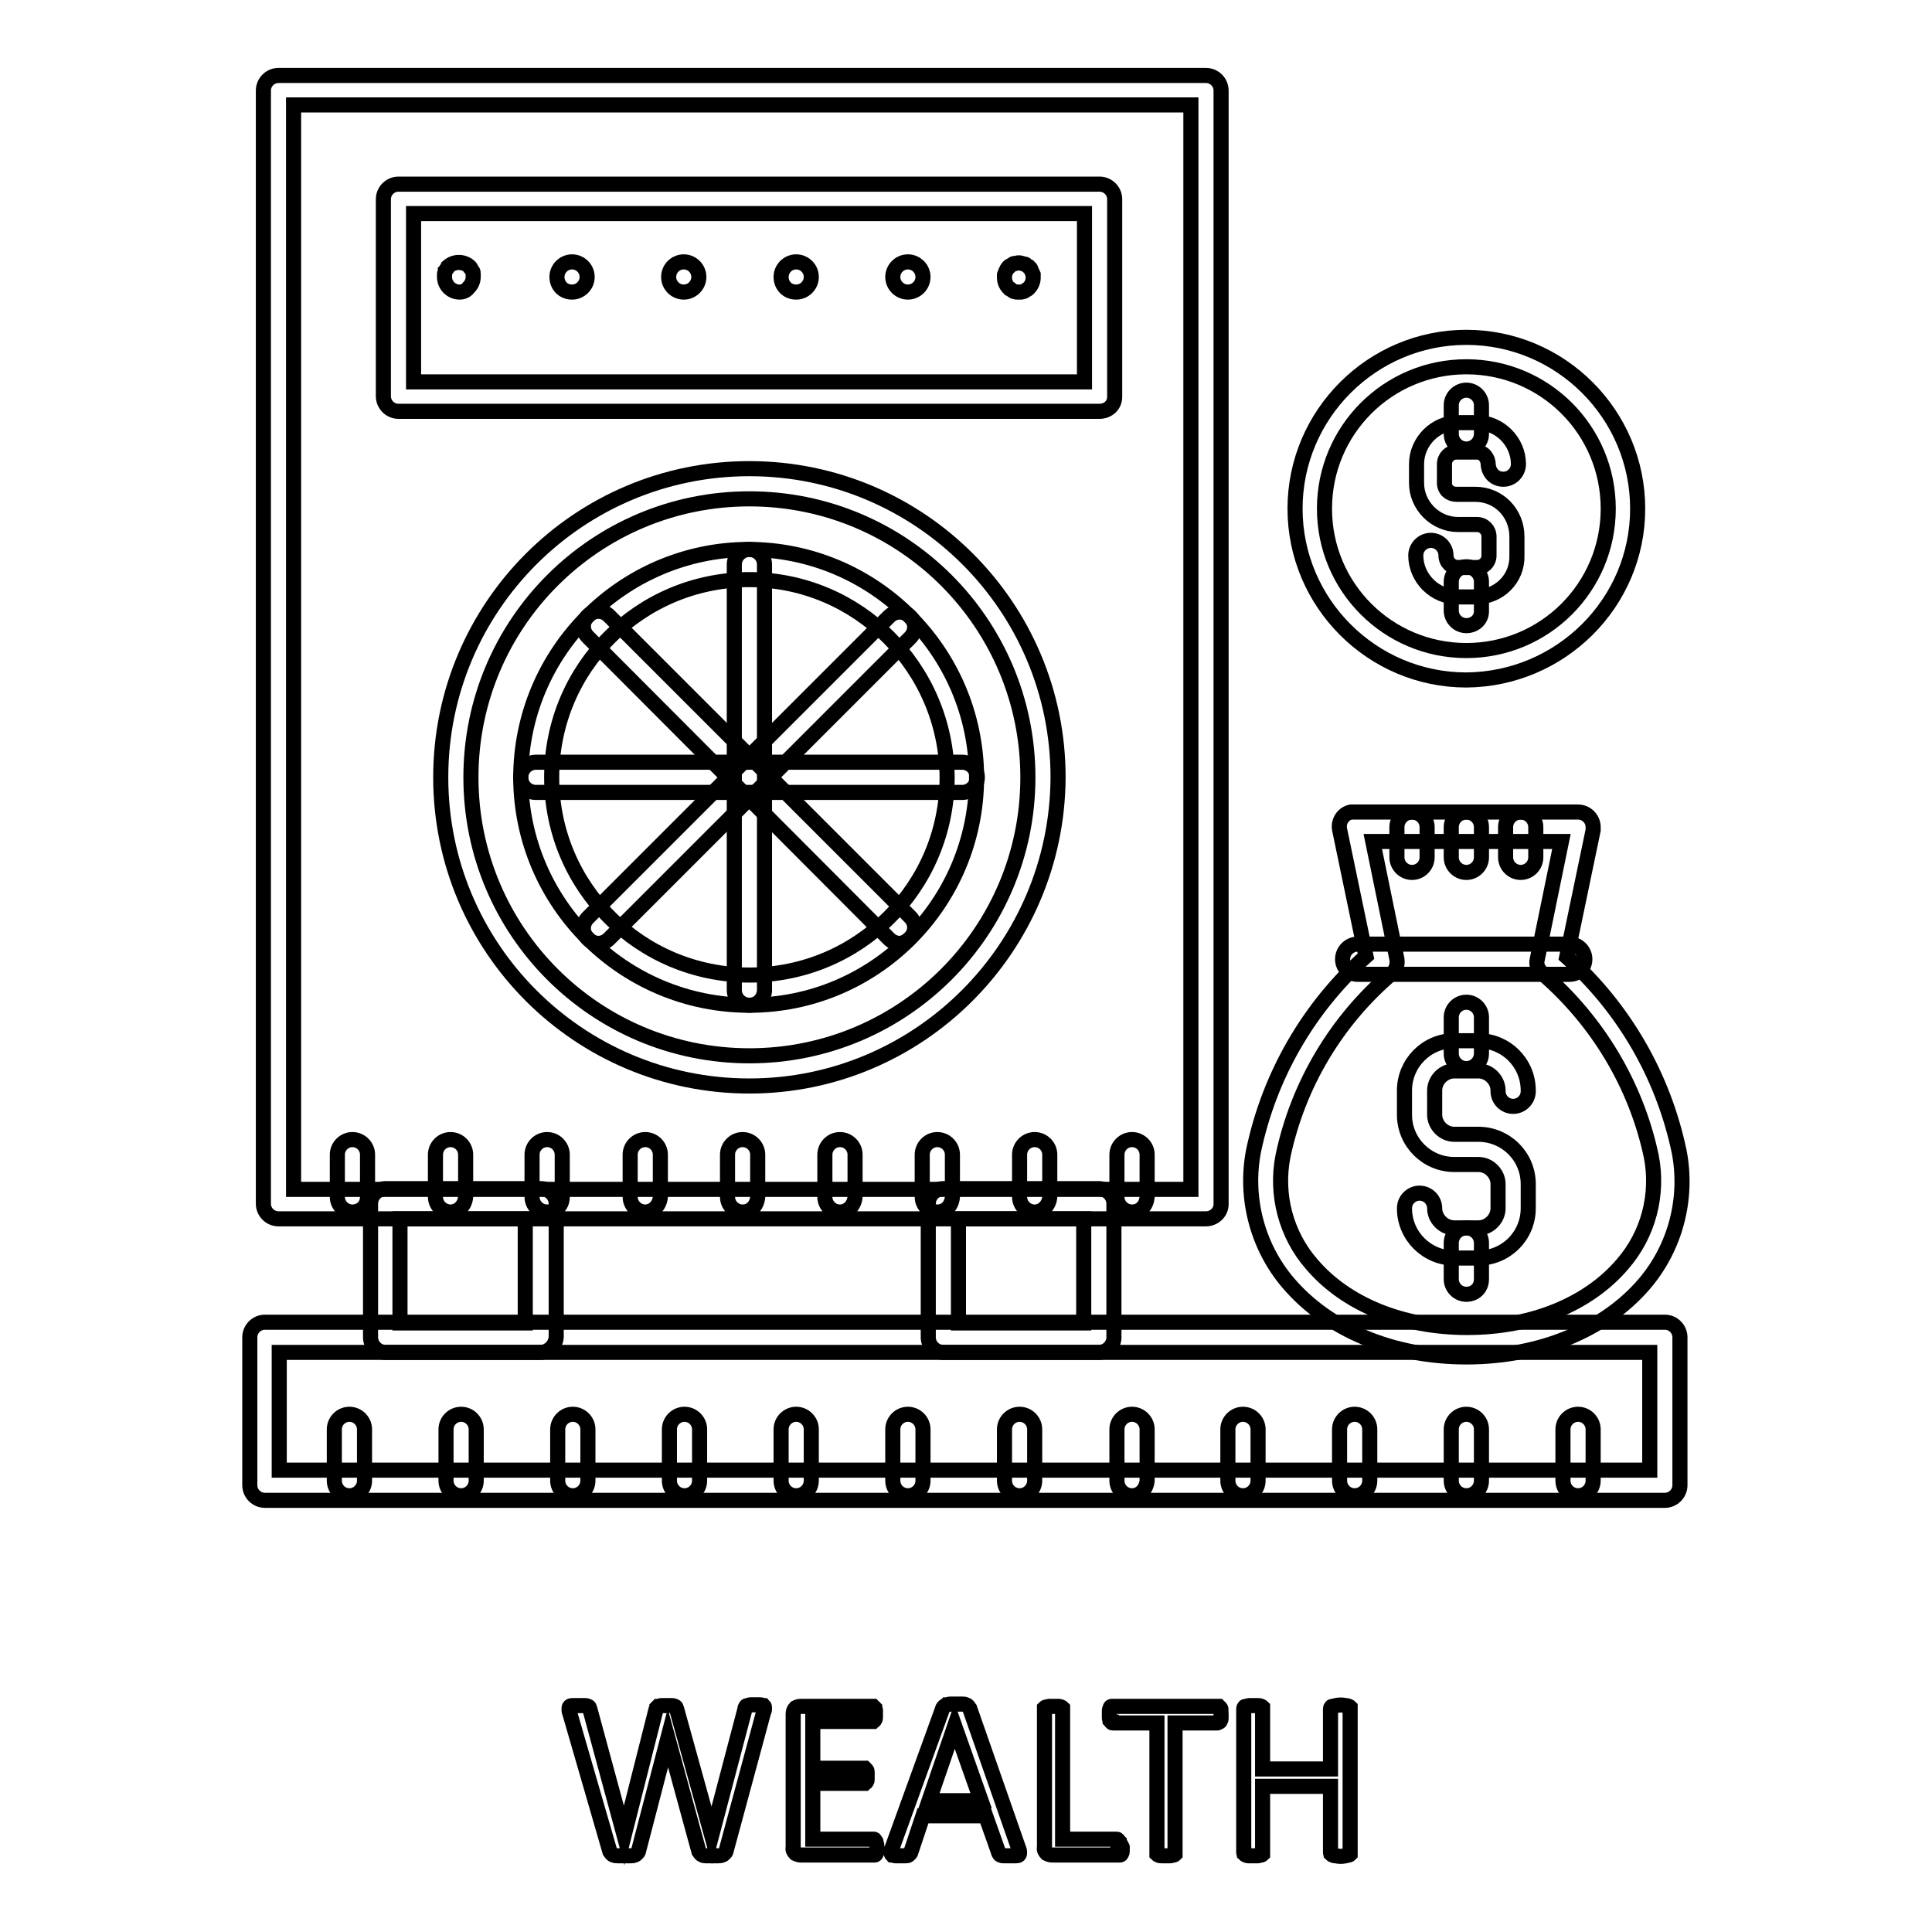
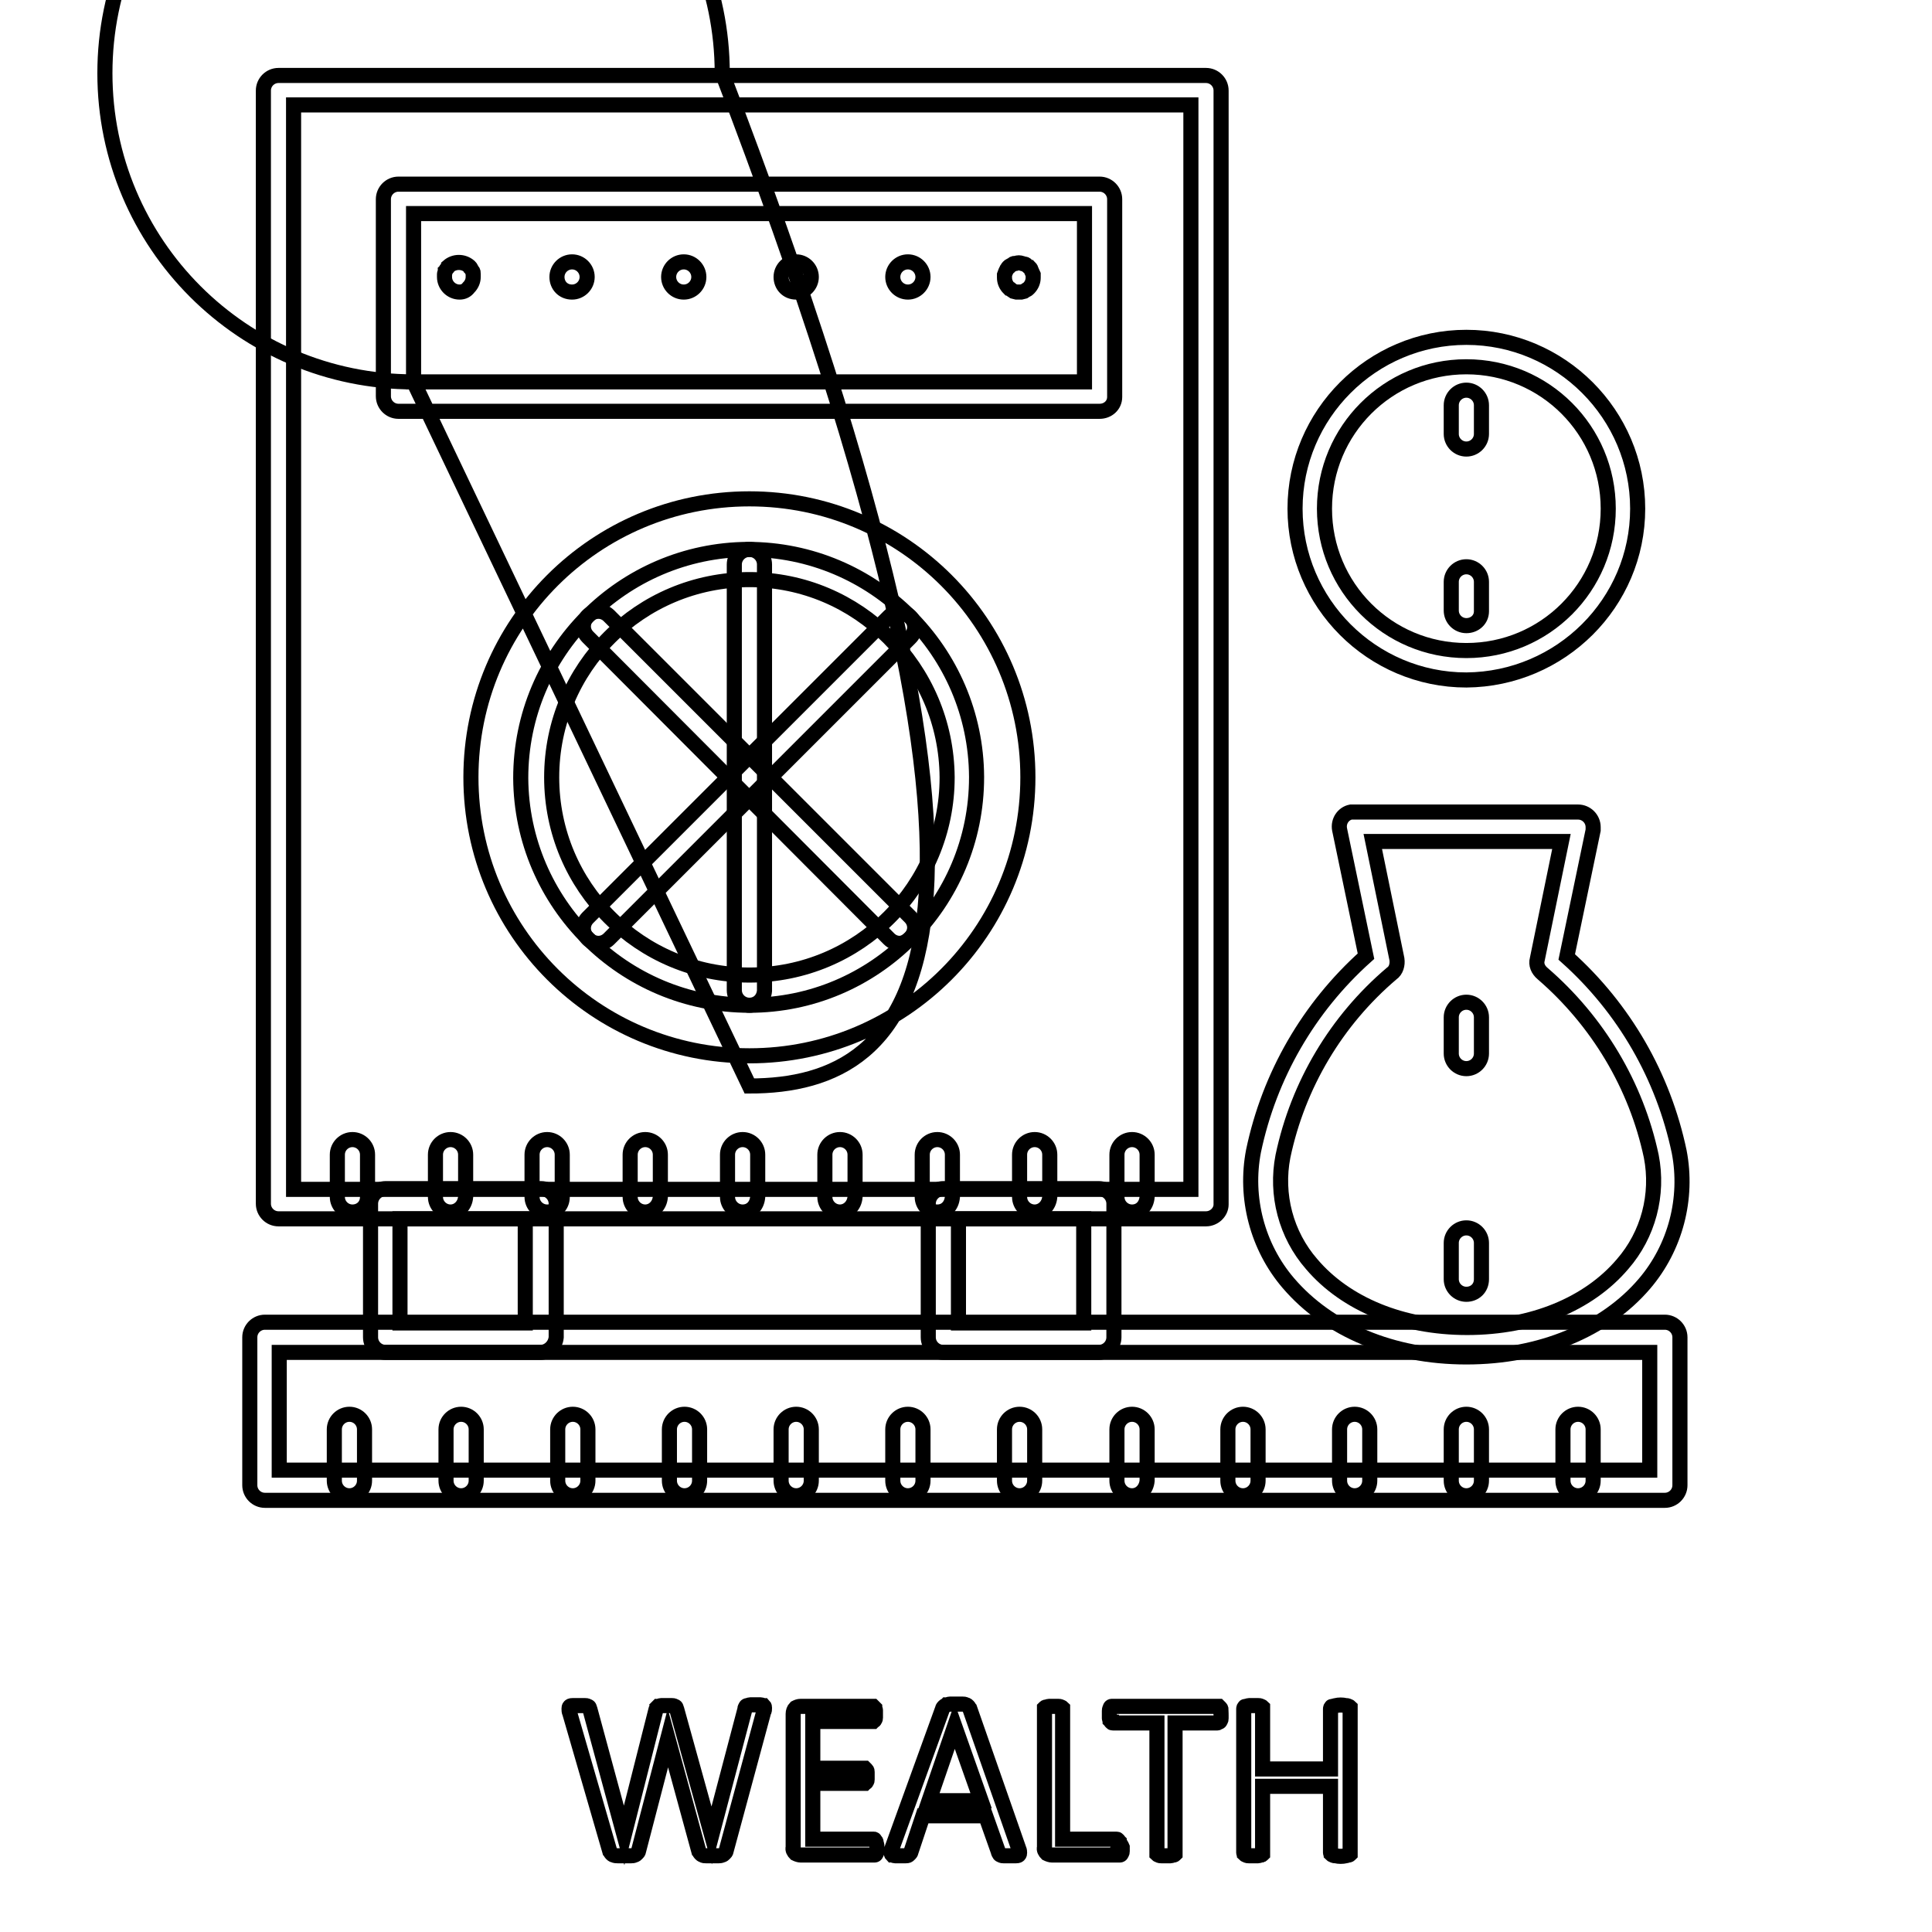
<svg xmlns="http://www.w3.org/2000/svg" version="1.1" x="0px" y="0px" viewBox="0 0 256 256" enable-background="new 0 0 256 256" xml:space="preserve">
  <g>
    <path stroke-width="2" fill-opacity="0" stroke="#000000" d="M220.6,198.8H35.1c-1.1,0-2-0.9-2-2l0,0v-19.6c0-1.1,0.9-2,2-2l0,0h185.5c1.1,0,2,0.9,2,2l0,0v19.6 C222.6,197.9,221.7,198.8,220.6,198.8L220.6,198.8z M37,194.8h181.6v-15.6H37V194.8z" />
    <path stroke-width="2" fill-opacity="0" stroke="#000000" d="M46.3,198.2c-1.1,0-2-0.9-2-2l0,0v-6.8c0-1.1,0.9-2,2-2c1.1,0,2,0.9,2,2v6.8 C48.3,197.3,47.4,198.2,46.3,198.2L46.3,198.2z M61.1,198.2c-1.1,0-2-0.9-2-2l0,0v-6.8c0-1.1,0.9-2,2-2c1.1,0,2,0.9,2,2v6.8 C63.1,197.3,62.2,198.2,61.1,198.2L61.1,198.2z M75.9,198.2c-1.1,0-2-0.9-2-2l0,0v-6.8c0-1.1,0.9-2,2-2s2,0.9,2,2v6.8 C77.9,197.3,77,198.2,75.9,198.2L75.9,198.2z M90.7,198.2c-1.1,0-2-0.9-2-2l0,0v-6.8c0-1.1,0.9-2,2-2s2,0.9,2,2v6.8 C92.7,197.3,91.8,198.2,90.7,198.2L90.7,198.2z M105.5,198.2c-1.1,0-2-0.9-2-2l0,0v-6.8c0-1.1,0.9-2,2-2c1.1,0,2,0.9,2,2v6.8 C107.5,197.3,106.6,198.2,105.5,198.2L105.5,198.2z M120.3,198.2c-1.1,0-2-0.9-2-2l0,0v-6.8c0-1.1,0.9-2,2-2c1.1,0,2,0.9,2,2v6.8 C122.3,197.3,121.4,198.2,120.3,198.2L120.3,198.2z M135.1,198.2c-1.1,0-2-0.9-2-2l0,0v-6.8c0-1.1,0.9-2,2-2c1.1,0,2,0.9,2,2v6.8 C137.1,197.3,136.2,198.2,135.1,198.2L135.1,198.2z M150,198.2c-1.1,0-2-0.9-2-2l0,0v-6.8c0-1.1,0.9-2,2-2c1.1,0,2,0.9,2,2v6.8 C151.9,197.3,151.1,198.2,150,198.2L150,198.2z M164.7,198.2c-1.1,0-2-0.9-2-2l0,0v-6.8c0-1.1,0.9-2,2-2c1.1,0,2,0.9,2,2v6.8 C166.7,197.3,165.8,198.2,164.7,198.2L164.7,198.2z M179.5,198.2c-1.1,0-2-0.9-2-2l0,0v-6.8c0-1.1,0.9-2,2-2c1.1,0,2,0.9,2,2v6.8 C181.5,197.3,180.6,198.2,179.5,198.2L179.5,198.2L179.5,198.2z M194.3,198.2c-1.1,0-2-0.9-2-2l0,0v-6.8c0-1.1,0.9-2,2-2s2,0.9,2,2 v6.8C196.3,197.3,195.4,198.2,194.3,198.2L194.3,198.2z M209.1,198.2c-1.1,0-2-0.9-2-2l0,0v-6.8c0-1.1,0.9-2,2-2c1.1,0,2,0.9,2,2 v6.8C211.1,197.3,210.2,198.2,209.1,198.2L209.1,198.2L209.1,198.2z M159.8,161.5H36.9c-1.1,0-2-0.9-2-2l0,0V12c0-1.1,0.9-2,2-2 h122.9c1.1,0,2,0.9,2,2v147.6C161.8,160.6,160.9,161.5,159.8,161.5z M38.9,157.6h118.9V13.9H38.9V157.6z" />
-     <path stroke-width="2" fill-opacity="0" stroke="#000000" d="M71.6,179.2H51.1c-1.1,0-2-0.9-2-2l0,0v-17.7c0-1.1,0.9-2,2-2l0,0h20.6c1.1,0,2,0.9,2,2l0,0v17.7 C73.6,178.3,72.7,179.2,71.6,179.2L71.6,179.2z M53,175.3h16.6v-13.8H53L53,175.3z M145.6,179.2h-20.6c-1.1,0-2-0.9-2-2l0,0v-17.7 c0-1.1,0.9-2,2-2l0,0h20.6c1.1,0,2,0.9,2,2l0,0v17.7C147.6,178.3,146.7,179.2,145.6,179.2C145.7,179.2,145.7,179.2,145.6,179.2z  M127,175.3h16.6v-13.8H127V175.3z M145.7,54.5H52.8c-1.1,0-2-0.9-2-2V26.4c0-1.1,0.9-2,2-2h92.9c1.1,0,2,0.9,2,2l0,0v26.2 C147.7,53.7,146.8,54.5,145.7,54.5L145.7,54.5z M54.8,50.6h88.9V28.3H54.8V50.6z M99.3,143.9c-22.6,0-40.9-18.3-40.9-40.9 c0-22.6,18.3-40.9,40.9-40.9s40.9,18.3,40.9,40.9C140.1,125.6,121.8,143.9,99.3,143.9z M99.3,66.1c-20.4,0-36.9,16.5-36.9,36.9 c0,20.4,16.5,36.9,36.9,36.9c20.4,0,36.9-16.5,36.9-36.9l0,0C136.2,82.6,119.7,66.1,99.3,66.1z" />
+     <path stroke-width="2" fill-opacity="0" stroke="#000000" d="M71.6,179.2H51.1c-1.1,0-2-0.9-2-2l0,0v-17.7c0-1.1,0.9-2,2-2l0,0h20.6c1.1,0,2,0.9,2,2l0,0v17.7 C73.6,178.3,72.7,179.2,71.6,179.2L71.6,179.2z M53,175.3h16.6v-13.8H53L53,175.3z M145.6,179.2h-20.6c-1.1,0-2-0.9-2-2l0,0v-17.7 c0-1.1,0.9-2,2-2l0,0h20.6c1.1,0,2,0.9,2,2l0,0v17.7C147.6,178.3,146.7,179.2,145.6,179.2C145.7,179.2,145.7,179.2,145.6,179.2z  M127,175.3h16.6v-13.8H127V175.3z M145.7,54.5H52.8c-1.1,0-2-0.9-2-2V26.4c0-1.1,0.9-2,2-2h92.9c1.1,0,2,0.9,2,2l0,0v26.2 C147.7,53.7,146.8,54.5,145.7,54.5L145.7,54.5z M54.8,50.6h88.9V28.3H54.8V50.6z c-22.6,0-40.9-18.3-40.9-40.9 c0-22.6,18.3-40.9,40.9-40.9s40.9,18.3,40.9,40.9C140.1,125.6,121.8,143.9,99.3,143.9z M99.3,66.1c-20.4,0-36.9,16.5-36.9,36.9 c0,20.4,16.5,36.9,36.9,36.9c20.4,0,36.9-16.5,36.9-36.9l0,0C136.2,82.6,119.7,66.1,99.3,66.1z" />
    <path stroke-width="2" fill-opacity="0" stroke="#000000" d="M99.3,133.2c-16.7,0-30.2-13.5-30.3-30.1c0-16.7,13.5-30.2,30.1-30.3c16.7,0,30.2,13.5,30.3,30.1 c0,0,0,0,0,0.1C129.4,119.7,115.9,133.2,99.3,133.2z M99.3,76.8c-14.5,0-26.2,11.7-26.2,26.2c0,14.5,11.7,26.2,26.2,26.2 s26.2-11.7,26.2-26.2v0C125.4,88.5,113.7,76.8,99.3,76.8z" />
    <path stroke-width="2" fill-opacity="0" stroke="#000000" d="M99.3,133.2c-1.1,0-2-0.9-2-2V74.8c0-1.1,0.9-2,2-2s2,0.9,2,2v56.5C101.2,132.4,100.4,133.2,99.3,133.2 L99.3,133.2z" />
    <path stroke-width="2" fill-opacity="0" stroke="#000000" d="M119.2,125c-0.5,0-1-0.2-1.4-0.6L77.9,84.4c-0.8-0.8-0.8-2,0-2.8c0,0,0,0,0,0c0.8-0.8,2-0.8,2.8,0 l39.9,39.9c0.8,0.8,0.8,2,0,2.8C120.2,124.7,119.7,125,119.2,125L119.2,125z" />
-     <path stroke-width="2" fill-opacity="0" stroke="#000000" d="M127.5,105H71c-1.1,0-2-0.9-2-2c0-1.1,0.9-2,2-2h56.5c1.1,0,2,0.9,2,2C129.5,104.1,128.6,105,127.5,105z" />
    <path stroke-width="2" fill-opacity="0" stroke="#000000" d="M79.3,125c-0.5,0-1-0.2-1.4-0.6c-0.8-0.8-0.8-2,0-2.8c0,0,0,0,0,0l39.9-39.9c0.8-0.8,2-0.8,2.8,0 c0.8,0.8,0.8,2,0,2.8c0,0,0,0,0,0l-39.9,39.9C80.3,124.8,79.8,125,79.3,125z M135.1,38.7c-0.1,0-0.3,0-0.4,0l-0.4-0.1l-0.3-0.2 c-0.1-0.1-0.2-0.2-0.3-0.2c-0.4-0.4-0.6-0.9-0.6-1.4c0-0.1,0-0.3,0-0.4c0.1-0.3,0.2-0.5,0.3-0.7c0.1-0.1,0.1-0.2,0.2-0.3 c0.1-0.1,0.2-0.2,0.3-0.2c0.1-0.1,0.2-0.1,0.3-0.2c0.1-0.1,0.2-0.1,0.4-0.1c0.3-0.1,0.5-0.1,0.8,0c0.1,0,0.2,0.1,0.4,0.1 c0.1,0,0.2,0.1,0.3,0.2c0.1,0.1,0.2,0.2,0.3,0.2c0.1,0.1,0.2,0.2,0.2,0.3c0.1,0.2,0.2,0.5,0.3,0.7c0,0.1,0,0.3,0,0.4 c0,0.5-0.2,1-0.6,1.4c-0.1,0.1-0.2,0.2-0.3,0.2l-0.3,0.2l-0.4,0.1H135.1z M118.3,36.7c0-1.1,0.9-2,2-2l0,0c1.1,0,2,0.9,2,2l0,0 c0,1.1-0.9,2-2,2l0,0C119.2,38.7,118.3,37.8,118.3,36.7L118.3,36.7z M103.5,36.7c0-1.1,0.9-2,2-2s2,0.9,2,2l0,0c0,1.1-0.9,2-2,2 l0,0C104.3,38.7,103.5,37.8,103.5,36.7L103.5,36.7z M88.6,36.7c0-1.1,0.9-2,2-2c1.1,0,2,0.9,2,2l0,0c0,1.1-0.9,2-2,2l0,0 C89.5,38.7,88.6,37.8,88.6,36.7L88.6,36.7z M73.8,36.7c0-1.1,0.9-2,2-2l0,0c1.1,0,2,0.9,2,2l0,0c0,1.1-0.9,2-2,2l0,0 C74.6,38.7,73.8,37.8,73.8,36.7L73.8,36.7z M60.9,38.7c-1.1,0-2-0.9-2-2c0,0,0,0,0,0c0-0.1,0-0.3,0-0.4c0-0.1,0.1-0.2,0.1-0.4 c0.1-0.1,0.1-0.2,0.2-0.3c0.1-0.1,0.2-0.2,0.2-0.3c0.8-0.7,2-0.7,2.8,0c0.1,0.1,0.2,0.2,0.2,0.3c0.1,0.1,0.1,0.2,0.2,0.3 c0.1,0.1,0.1,0.2,0.1,0.4c0,0.1,0,0.3,0,0.4c0,0.5-0.2,1-0.6,1.4C61.8,38.5,61.4,38.7,60.9,38.7z M46.7,160.6c-1.1,0-2-0.9-2-2l0,0 V153c0-1.1,0.9-2,2-2c1.1,0,2,0.9,2,2v5.6C48.7,159.8,47.8,160.6,46.7,160.6L46.7,160.6z M59.7,160.6c-1.1,0-2-0.9-2-2l0,0V153 c0-1.1,0.9-2,2-2c1.1,0,2,0.9,2,2v5.6C61.6,159.8,60.7,160.6,59.7,160.6L59.7,160.6z M72.5,160.6c-1.1,0-2-0.9-2-2l0,0V153 c0-1.1,0.9-2,2-2c1.1,0,2,0.9,2,2v5.6C74.5,159.8,73.6,160.6,72.5,160.6L72.5,160.6z M85.5,160.6c-1.1,0-2-0.9-2-2l0,0V153 c0-1.1,0.9-2,2-2c1.1,0,2,0.9,2,2v5.6C87.4,159.8,86.5,160.6,85.5,160.6L85.5,160.6z M98.4,160.6c-1.1,0-2-0.9-2-2l0,0V153 c0-1.1,0.9-2,2-2s2,0.9,2,2v5.6C100.3,159.8,99.5,160.6,98.4,160.6L98.4,160.6z M111.3,160.6c-1.1,0-2-0.9-2-2l0,0V153 c0-1.1,0.9-2,2-2s2,0.9,2,2v5.6C113.2,159.8,112.3,160.6,111.3,160.6L111.3,160.6z M124.2,160.6c-1.1,0-2-0.9-2-2l0,0V153 c0-1.1,0.9-2,2-2s2,0.9,2,2v5.6C126.1,159.8,125.3,160.6,124.2,160.6L124.2,160.6z M137.1,160.6c-1.1,0-2-0.9-2-2l0,0V153 c0-1.1,0.9-2,2-2c1.1,0,2,0.9,2,2v5.6C139,159.8,138.1,160.6,137.1,160.6L137.1,160.6z M150,160.6c-1.1,0-2-0.9-2-2l0,0V153 c0-1.1,0.9-2,2-2c1.1,0,2,0.9,2,2v5.6C151.9,159.8,151.1,160.6,150,160.6L150,160.6z M194.3,179.8c-9.8,0-18.3-3.6-23.6-9.8 c-4.1-4.8-5.8-11.3-4.6-17.5c2.1-10,7.3-19,14.9-25.8l-3.5-16.8c-0.2-1.1,0.5-2.1,1.5-2.3c0.1,0,0.3,0,0.4,0h29.7c1.1,0,2,0.9,2,2 c0,0.1,0,0.3,0,0.4l-3.5,16.8c7.6,6.8,12.8,15.8,14.9,25.8c1.2,6.2-0.5,12.7-4.6,17.5C212.7,176.2,204.1,179.8,194.3,179.8z  M181.9,111.5l3.2,15.6c0.1,0.7-0.1,1.5-0.7,1.9c-7.3,6.2-12.4,14.7-14.4,24.2c-1,5.1,0.4,10.4,3.8,14.3c4.5,5.3,12,8.4,20.6,8.4 s16.1-3.1,20.6-8.4c3.4-3.9,4.8-9.2,3.8-14.3c-2-9.4-7.1-17.9-14.4-24.2c-0.6-0.5-0.9-1.2-0.7-1.9l3.2-15.6L181.9,111.5z" />
-     <path stroke-width="2" fill-opacity="0" stroke="#000000" d="M208,129.1h-28.1c-1.1,0-2-0.9-2-2c0-1.1,0.9-2,2-2H208c1.1,0,2,0.9,2,2C210,128.2,209.1,129.1,208,129.1z  M187.1,115.6c-1.1,0-2-0.9-2-2l0,0v-4c0-1.1,0.9-2,2-2c1.1,0,2,0.9,2,2v4C189.1,114.7,188.2,115.6,187.1,115.6L187.1,115.6z  M194.3,115.6c-1.1,0-2-0.9-2-2l0,0v-4c0-1.1,0.9-2,2-2s2,0.9,2,2v4C196.3,114.7,195.4,115.6,194.3,115.6L194.3,115.6z  M201.5,115.6c-1.1,0-2-0.9-2-2l0,0v-4c0-1.1,0.9-2,2-2c1.1,0,2,0.9,2,2v4C203.5,114.7,202.6,115.6,201.5,115.6L201.5,115.6z  M195.9,166.7h-3.2c-3.6,0-6.6-2.9-6.6-6.6l0,0c0-1.1,0.9-2,2-2c1.1,0,2,0.9,2,2c0,1.4,1.2,2.6,2.6,2.6h3.2c1.4,0,2.6-1.2,2.6-2.6 v-3.2c0-1.4-1.2-2.6-2.6-2.6h-3.2c-3.6,0-6.6-2.9-6.6-6.6l0,0v-3.2c0-3.6,2.9-6.6,6.6-6.6l0,0h3.2c3.6,0,6.6,2.9,6.6,6.6v0.1 c0,1.1-0.9,2-2,2c-1.1,0-2-0.9-2-2v-0.1c0-1.4-1.2-2.6-2.6-2.6h-3.2c-1.4,0-2.6,1.2-2.6,2.6v3.2c0,1.4,1.2,2.6,2.6,2.6h3.2 c3.6,0,6.6,2.9,6.6,6.6l0,0v3.2C202.5,163.8,199.5,166.7,195.9,166.7L195.9,166.7L195.9,166.7z" />
    <path stroke-width="2" fill-opacity="0" stroke="#000000" d="M194.3,141.6c-1.1,0-2-0.9-2-2l0,0v-4.8c0-1.1,0.9-2,2-2s2,0.9,2,2v4.8 C196.3,140.7,195.4,141.6,194.3,141.6L194.3,141.6z M194.3,171.5c-1.1,0-2-0.9-2-2l0,0v-4.8c0-1.1,0.9-2,2-2s2,0.9,2,2v4.8 C196.3,170.7,195.4,171.5,194.3,171.5L194.3,171.5z M194.3,90.1c-12.5,0-22.7-10.2-22.7-22.7c0-12.5,10.2-22.7,22.7-22.7 c12.5,0,22.7,10.2,22.7,22.7c0,0,0,0,0,0C217,79.9,206.8,90,194.3,90.1z M194.3,48.6c-10.4,0-18.8,8.4-18.8,18.8 c0,10.4,8.4,18.8,18.8,18.8c10.4,0,18.8-8.4,18.8-18.8c0,0,0,0,0,0C213.1,57,204.7,48.6,194.3,48.6z" />
-     <path stroke-width="2" fill-opacity="0" stroke="#000000" d="M195.6,79.1h-2.5c-3,0-5.5-2.5-5.5-5.5c0-1.1,0.9-2,2-2c1.1,0,2,0.9,2,2l0,0c0,0.9,0.7,1.6,1.6,1.6h2.5 c0.9,0,1.6-0.7,1.6-1.6v-2.5c0-0.9-0.7-1.6-1.6-1.6c0,0,0,0,0,0h-2.5c-3,0-5.5-2.5-5.5-5.5v-2.5c0-3,2.5-5.5,5.5-5.5h2.5 c3,0,5.5,2.5,5.5,5.5c0,1.1-0.9,2-2,2c-1.1,0-1.9-0.8-2-1.9c0,0,0,0,0,0c0-0.9-0.6-1.7-1.5-1.7c0,0,0,0-0.1,0H193 c-0.9,0-1.6,0.7-1.6,1.6V64c0,0.9,0.7,1.5,1.6,1.5h2.5c3.1,0,5.5,2.5,5.5,5.6v2.5C201.1,76.7,198.6,79.1,195.6,79.1z" />
    <path stroke-width="2" fill-opacity="0" stroke="#000000" d="M194.3,59.5c-1.1,0-2-0.9-2-2l0,0v-3.8c0-1.1,0.9-2,2-2s2,0.9,2,2v3.8C196.3,58.6,195.4,59.5,194.3,59.5z  M194.3,82.9c-1.1,0-2-0.9-2-2l0,0v-3.8c0-1.1,0.9-2,2-2s2,0.9,2,2l0,0V81C196.3,82.1,195.4,82.9,194.3,82.9L194.3,82.9L194.3,82.9 z M96.2,245.3c0,0.1-0.1,0.2-0.2,0.3c-0.1,0.1-0.2,0.2-0.3,0.2c-0.2,0.1-0.4,0.1-0.5,0.1h-1.6c-0.2,0-0.4,0-0.5-0.1 c-0.1,0-0.2-0.1-0.3-0.2c-0.1-0.1-0.1-0.2-0.2-0.3l-4.1-15l-3.9,15c0,0.1-0.1,0.2-0.2,0.3c-0.1,0.1-0.2,0.2-0.3,0.2 c-0.2,0.1-0.3,0.1-0.5,0.1h-1.7c-0.2,0-0.4,0-0.6-0.1c-0.1,0-0.2-0.1-0.3-0.2c-0.1-0.1-0.1-0.2-0.2-0.3L75.5,227 c-0.1-0.2-0.1-0.4-0.1-0.6c0-0.1,0-0.2,0.1-0.3c0.1-0.1,0.3-0.1,0.4-0.1c0.3,0,0.5,0,0.8,0h0.8c0.1,0,0.3,0,0.4,0.1 c0.1,0,0.2,0.1,0.2,0.2c0,0.1,0.1,0.2,0.1,0.3l4.5,16.6l4.2-16.6c0-0.1,0.1-0.2,0.1-0.3c0.1-0.1,0.1-0.1,0.2-0.2 c0.1,0,0.3-0.1,0.4-0.1c0.2,0,0.5,0,0.7,0c0.2,0,0.5,0,0.7,0c0.1,0,0.3,0,0.4,0.1c0.1,0,0.2,0.1,0.2,0.2c0,0.1,0.1,0.2,0.1,0.3 l4.6,16.6l4.4-16.7c0-0.1,0-0.2,0.1-0.3c0-0.1,0.1-0.2,0.2-0.2c0.1,0,0.3-0.1,0.4-0.1c0.2,0,0.5,0,0.7,0c0.2,0,0.5,0,0.7,0 c0.1,0,0.3,0.1,0.4,0.1c0.1,0.1,0.1,0.2,0.1,0.3c0,0.2,0,0.4-0.1,0.5L96.2,245.3z M116.2,244.8c0,0.2,0,0.3,0,0.5 c0,0.1,0,0.2-0.1,0.3c0,0.1-0.1,0.2-0.2,0.2c-0.1,0-0.2,0-0.2,0h-9.6c-0.2,0-0.5-0.1-0.7-0.2c-0.2-0.2-0.4-0.5-0.3-0.8v-17.7 c0-0.3,0.1-0.6,0.3-0.8c0.2-0.1,0.4-0.2,0.7-0.2h9.4c0.1,0,0.1,0,0.2,0c0.1,0.1,0.1,0.1,0.2,0.2c0,0.1,0.1,0.2,0.1,0.3 c0,0.2,0,0.3,0,0.5c0,0.2,0,0.3,0,0.5c0,0.1,0,0.2-0.1,0.3c0,0.1-0.1,0.1-0.2,0.2c-0.1,0-0.1,0-0.2,0h-7.8v6.2h6.7 c0.1,0,0.1,0,0.2,0c0.1,0.1,0.1,0.1,0.2,0.2c0.1,0.1,0.1,0.2,0.1,0.3c0,0.2,0,0.3,0,0.5c0,0.2,0,0.3,0,0.5c0,0.1,0,0.2-0.1,0.3 c0,0.1-0.1,0.1-0.2,0.2c-0.1,0-0.2,0-0.2,0h-6.7v7.4h7.9c0.1,0,0.2,0,0.2,0c0.1,0,0.1,0.1,0.2,0.2c0.1,0.1,0.1,0.2,0.1,0.3 C116.2,244.5,116.2,244.6,116.2,244.8z M135,245c0.1,0.2,0.1,0.4,0.1,0.5c0,0.1,0,0.2-0.1,0.3c-0.1,0.1-0.3,0.1-0.4,0.1h-0.8 c-0.3,0-0.5,0-0.8,0c-0.1,0-0.3,0-0.4-0.1c-0.1,0-0.2-0.1-0.2-0.2c-0.1-0.1-0.1-0.1-0.1-0.2l-1.7-4.8h-8.3l-1.6,4.8 c0,0.1-0.1,0.2-0.1,0.2c-0.1,0.1-0.1,0.1-0.2,0.2c-0.1,0.1-0.3,0.1-0.4,0.1h-0.7c-0.2,0-0.5,0-0.7,0c-0.1,0-0.3-0.1-0.4-0.1 c-0.1-0.1-0.1-0.2-0.1-0.3c0-0.2,0.1-0.4,0.1-0.6l6.7-18.5c0-0.1,0.1-0.2,0.2-0.3c0.1-0.1,0.2-0.1,0.3-0.2c0.2,0,0.3-0.1,0.5-0.1 h1.6c0.2,0,0.3,0,0.5,0.1c0.1,0,0.2,0.1,0.3,0.2c0.1,0.1,0.1,0.2,0.2,0.3L135,245z M126.5,228.7l-3.4,9.9h6.9L126.5,228.7z  M148.7,244.8c0,0.2,0,0.4,0,0.5c0,0.1,0,0.2-0.1,0.3c0,0.1-0.1,0.2-0.2,0.2c-0.1,0-0.2,0-0.2,0h-8.8c-0.2,0-0.5-0.1-0.7-0.2 c-0.2-0.2-0.4-0.5-0.3-0.8v-18.3c0-0.1,0-0.1,0-0.2c0.1-0.1,0.1-0.1,0.2-0.1c0.1,0,0.3-0.1,0.4-0.1c0.2,0,0.4,0,0.6,0 c0.2,0,0.4,0,0.6,0c0.1,0,0.3,0,0.4,0.1c0.1,0,0.2,0.1,0.2,0.1c0,0.1,0,0.1,0,0.2v17.2h7.1c0.1,0,0.2,0,0.2,0.1 c0.1,0,0.1,0.1,0.2,0.2c0,0.1,0.1,0.2,0.1,0.3C148.6,244.4,148.6,244.6,148.7,244.8L148.7,244.8z M161.8,227.2v0.5 c0,0.1,0,0.2-0.1,0.3c0,0.1-0.1,0.2-0.2,0.2c-0.1,0-0.1,0.1-0.2,0.1h-5.6v17.2c0,0.1,0,0.1,0,0.2c-0.1,0.1-0.1,0.1-0.2,0.1 c-0.1,0-0.3,0.1-0.4,0.1c-0.2,0-0.4,0-0.6,0c-0.2,0-0.4,0-0.6,0c-0.1,0-0.3,0-0.4-0.1c-0.1,0-0.2-0.1-0.2-0.1c0-0.1,0-0.1,0-0.2 v-17.2h-5.8c-0.1,0-0.2,0-0.2-0.1c-0.1,0-0.1-0.1-0.2-0.2c0-0.1-0.1-0.2-0.1-0.3c0-0.2,0-0.3,0-0.5c0-0.2,0-0.3,0-0.5 c0-0.1,0-0.2,0.1-0.4c0-0.1,0.1-0.2,0.2-0.2c0.1,0,0.2,0,0.2,0h13.8c0.1,0,0.1,0,0.2,0c0.1,0.1,0.1,0.1,0.2,0.2 c0.1,0.1,0.1,0.2,0.1,0.4C161.7,226.8,161.8,227,161.8,227.2L161.8,227.2z M178.9,245.5c0,0.1,0,0.1,0,0.2 c-0.1,0.1-0.1,0.1-0.2,0.1c-0.1,0-0.3,0.1-0.4,0.1c-0.4,0.1-0.9,0.1-1.3,0c-0.1,0-0.3,0-0.4-0.1c-0.1,0-0.2-0.1-0.2-0.1 c0-0.1-0.1-0.1-0.1-0.2v-8.8h-9v8.8c0,0.1,0,0.1,0,0.2c-0.1,0.1-0.1,0.1-0.2,0.1c-0.1,0-0.3,0.1-0.4,0.1c-0.2,0-0.4,0-0.6,0 c-0.2,0-0.4,0-0.6,0c-0.1,0-0.3,0-0.4-0.1c-0.1,0-0.2-0.1-0.2-0.1c0-0.1-0.1-0.1-0.1-0.2v-19.1c0-0.1,0-0.1,0.1-0.2 c0-0.1,0.1-0.1,0.2-0.1c0.1,0,0.3-0.1,0.4-0.1c0.2,0,0.4,0,0.6,0c0.2,0,0.4,0,0.6,0c0.1,0,0.3,0,0.4,0.1c0.1,0,0.2,0.1,0.2,0.1 c0,0.1,0,0.1,0,0.2v8h9v-8c0-0.1,0-0.1,0.1-0.2c0-0.1,0.1-0.1,0.2-0.1c0.1,0,0.3-0.1,0.4-0.1c0.4-0.1,0.9-0.1,1.3,0 c0.1,0,0.3,0,0.4,0.1c0.1,0,0.2,0.1,0.2,0.1c0,0.1,0,0.1,0,0.2V245.5z" />
  </g>
</svg>